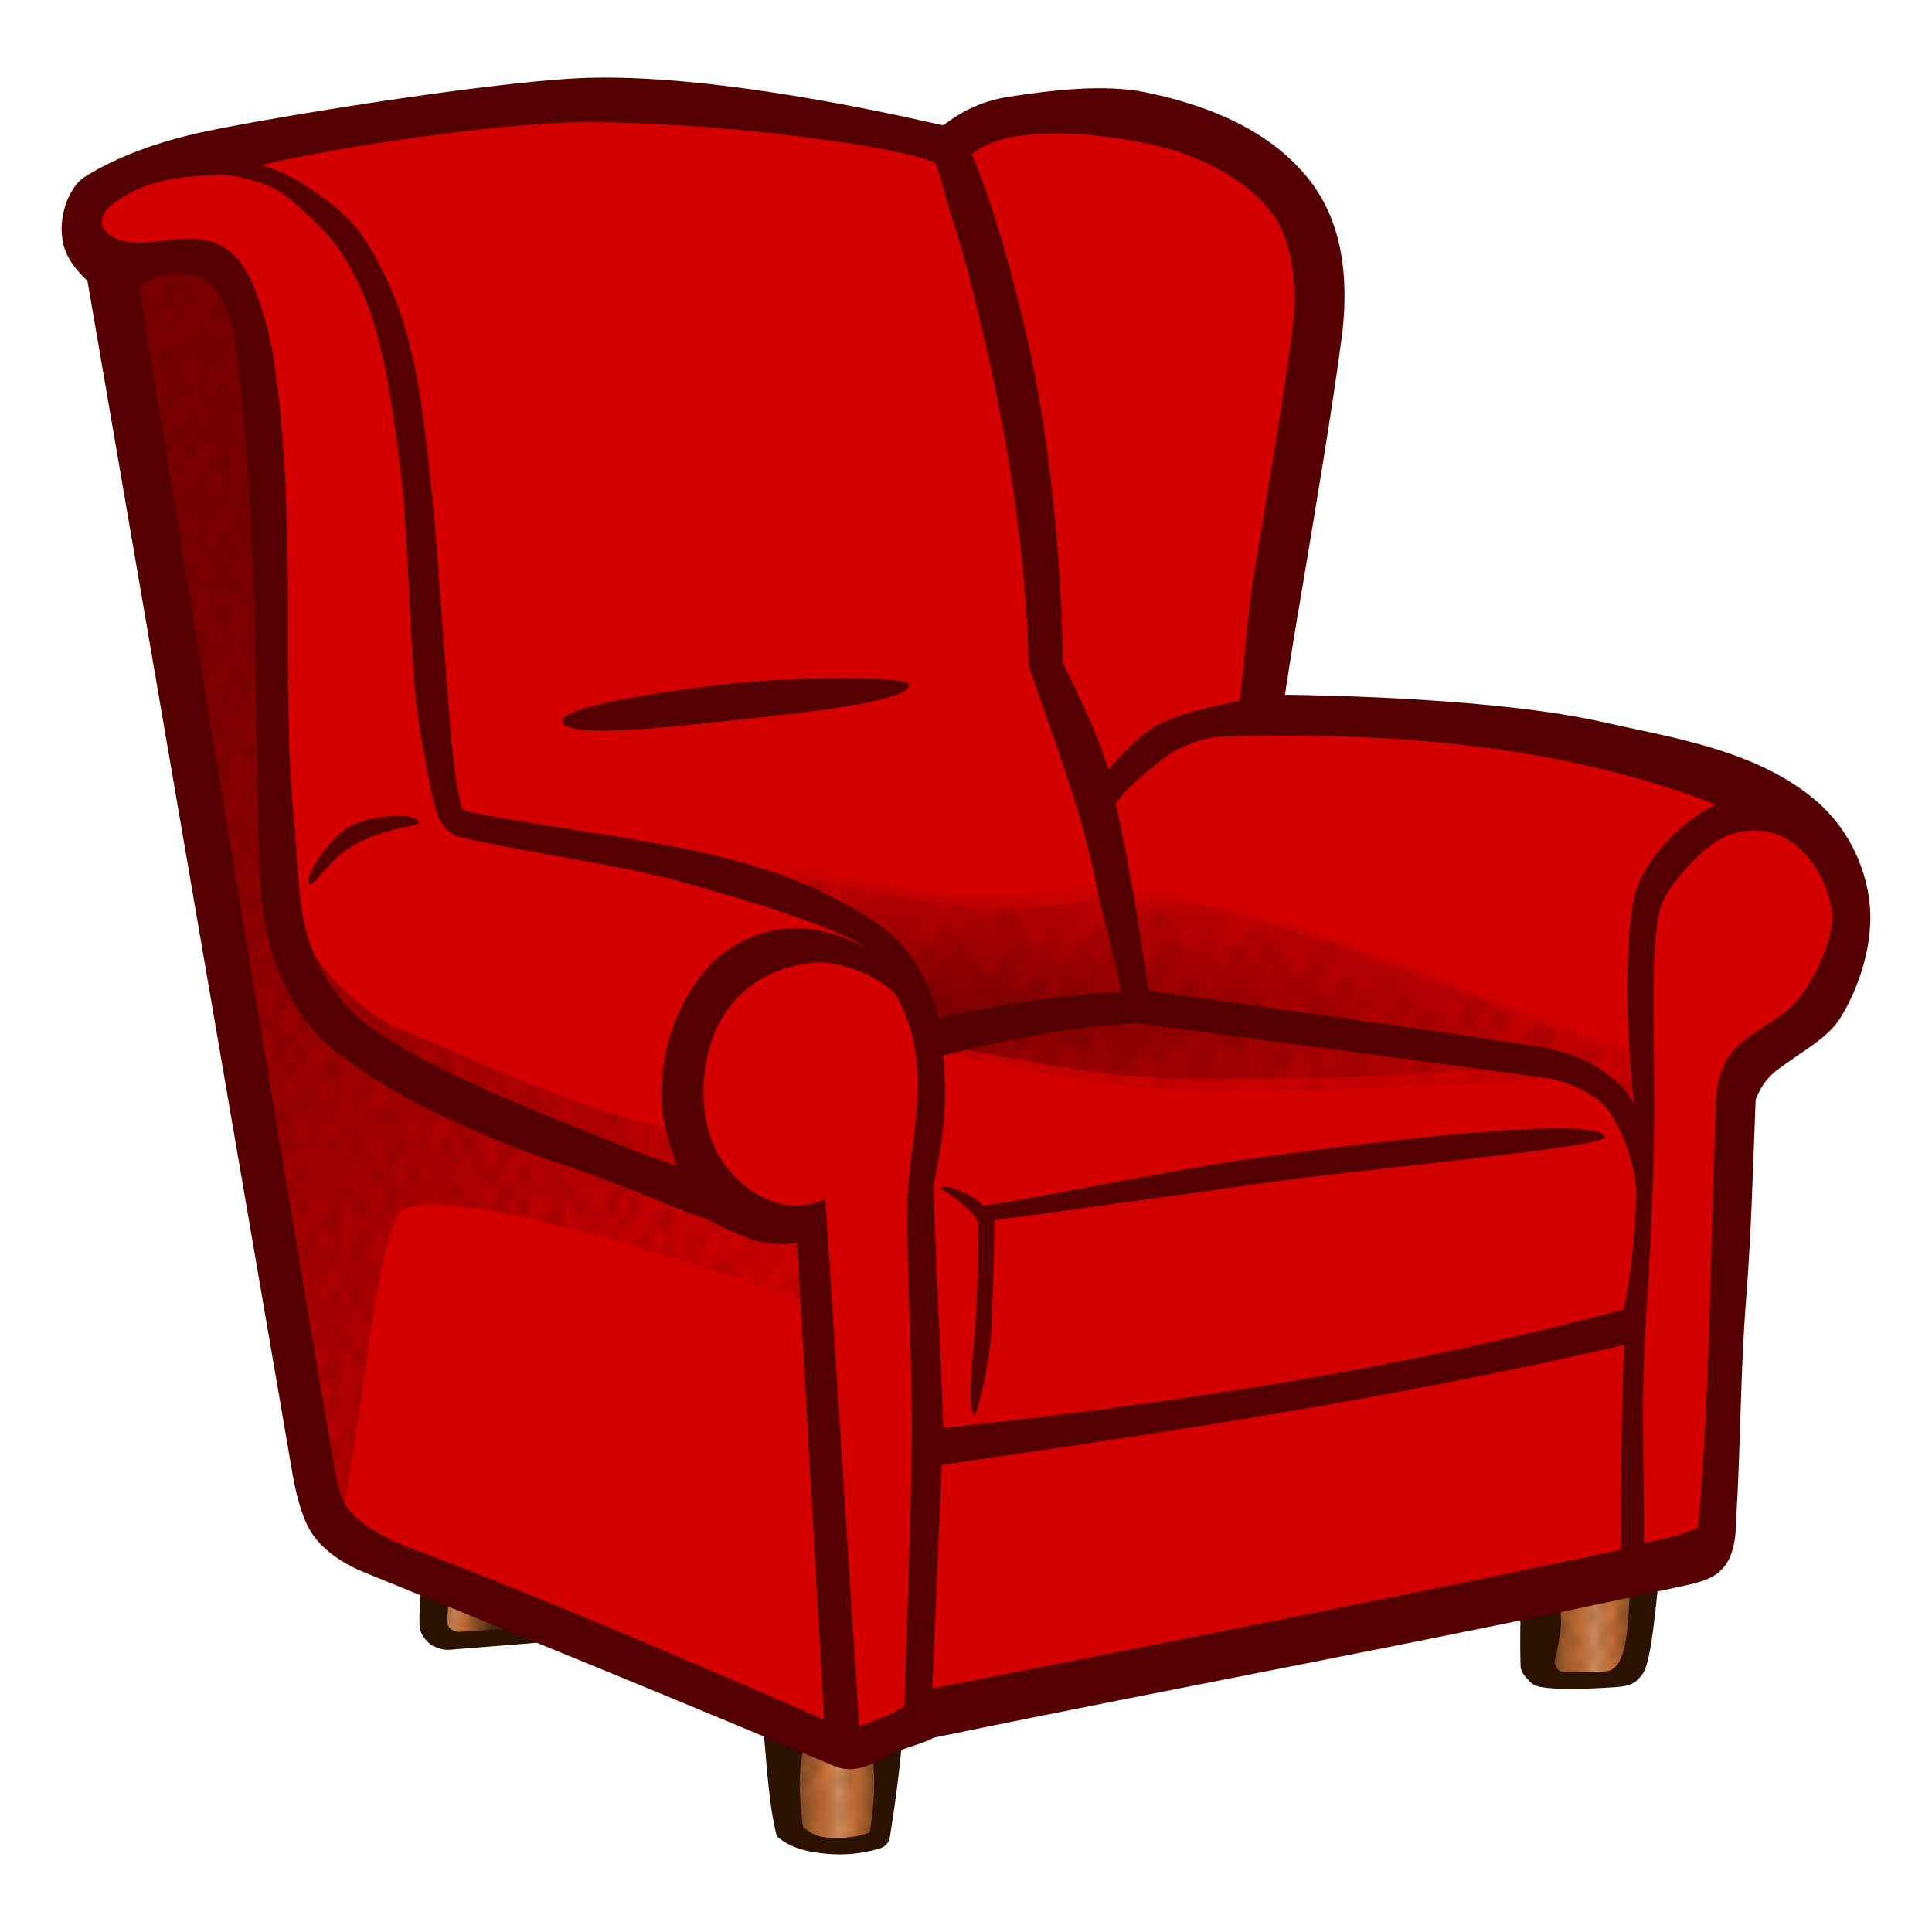
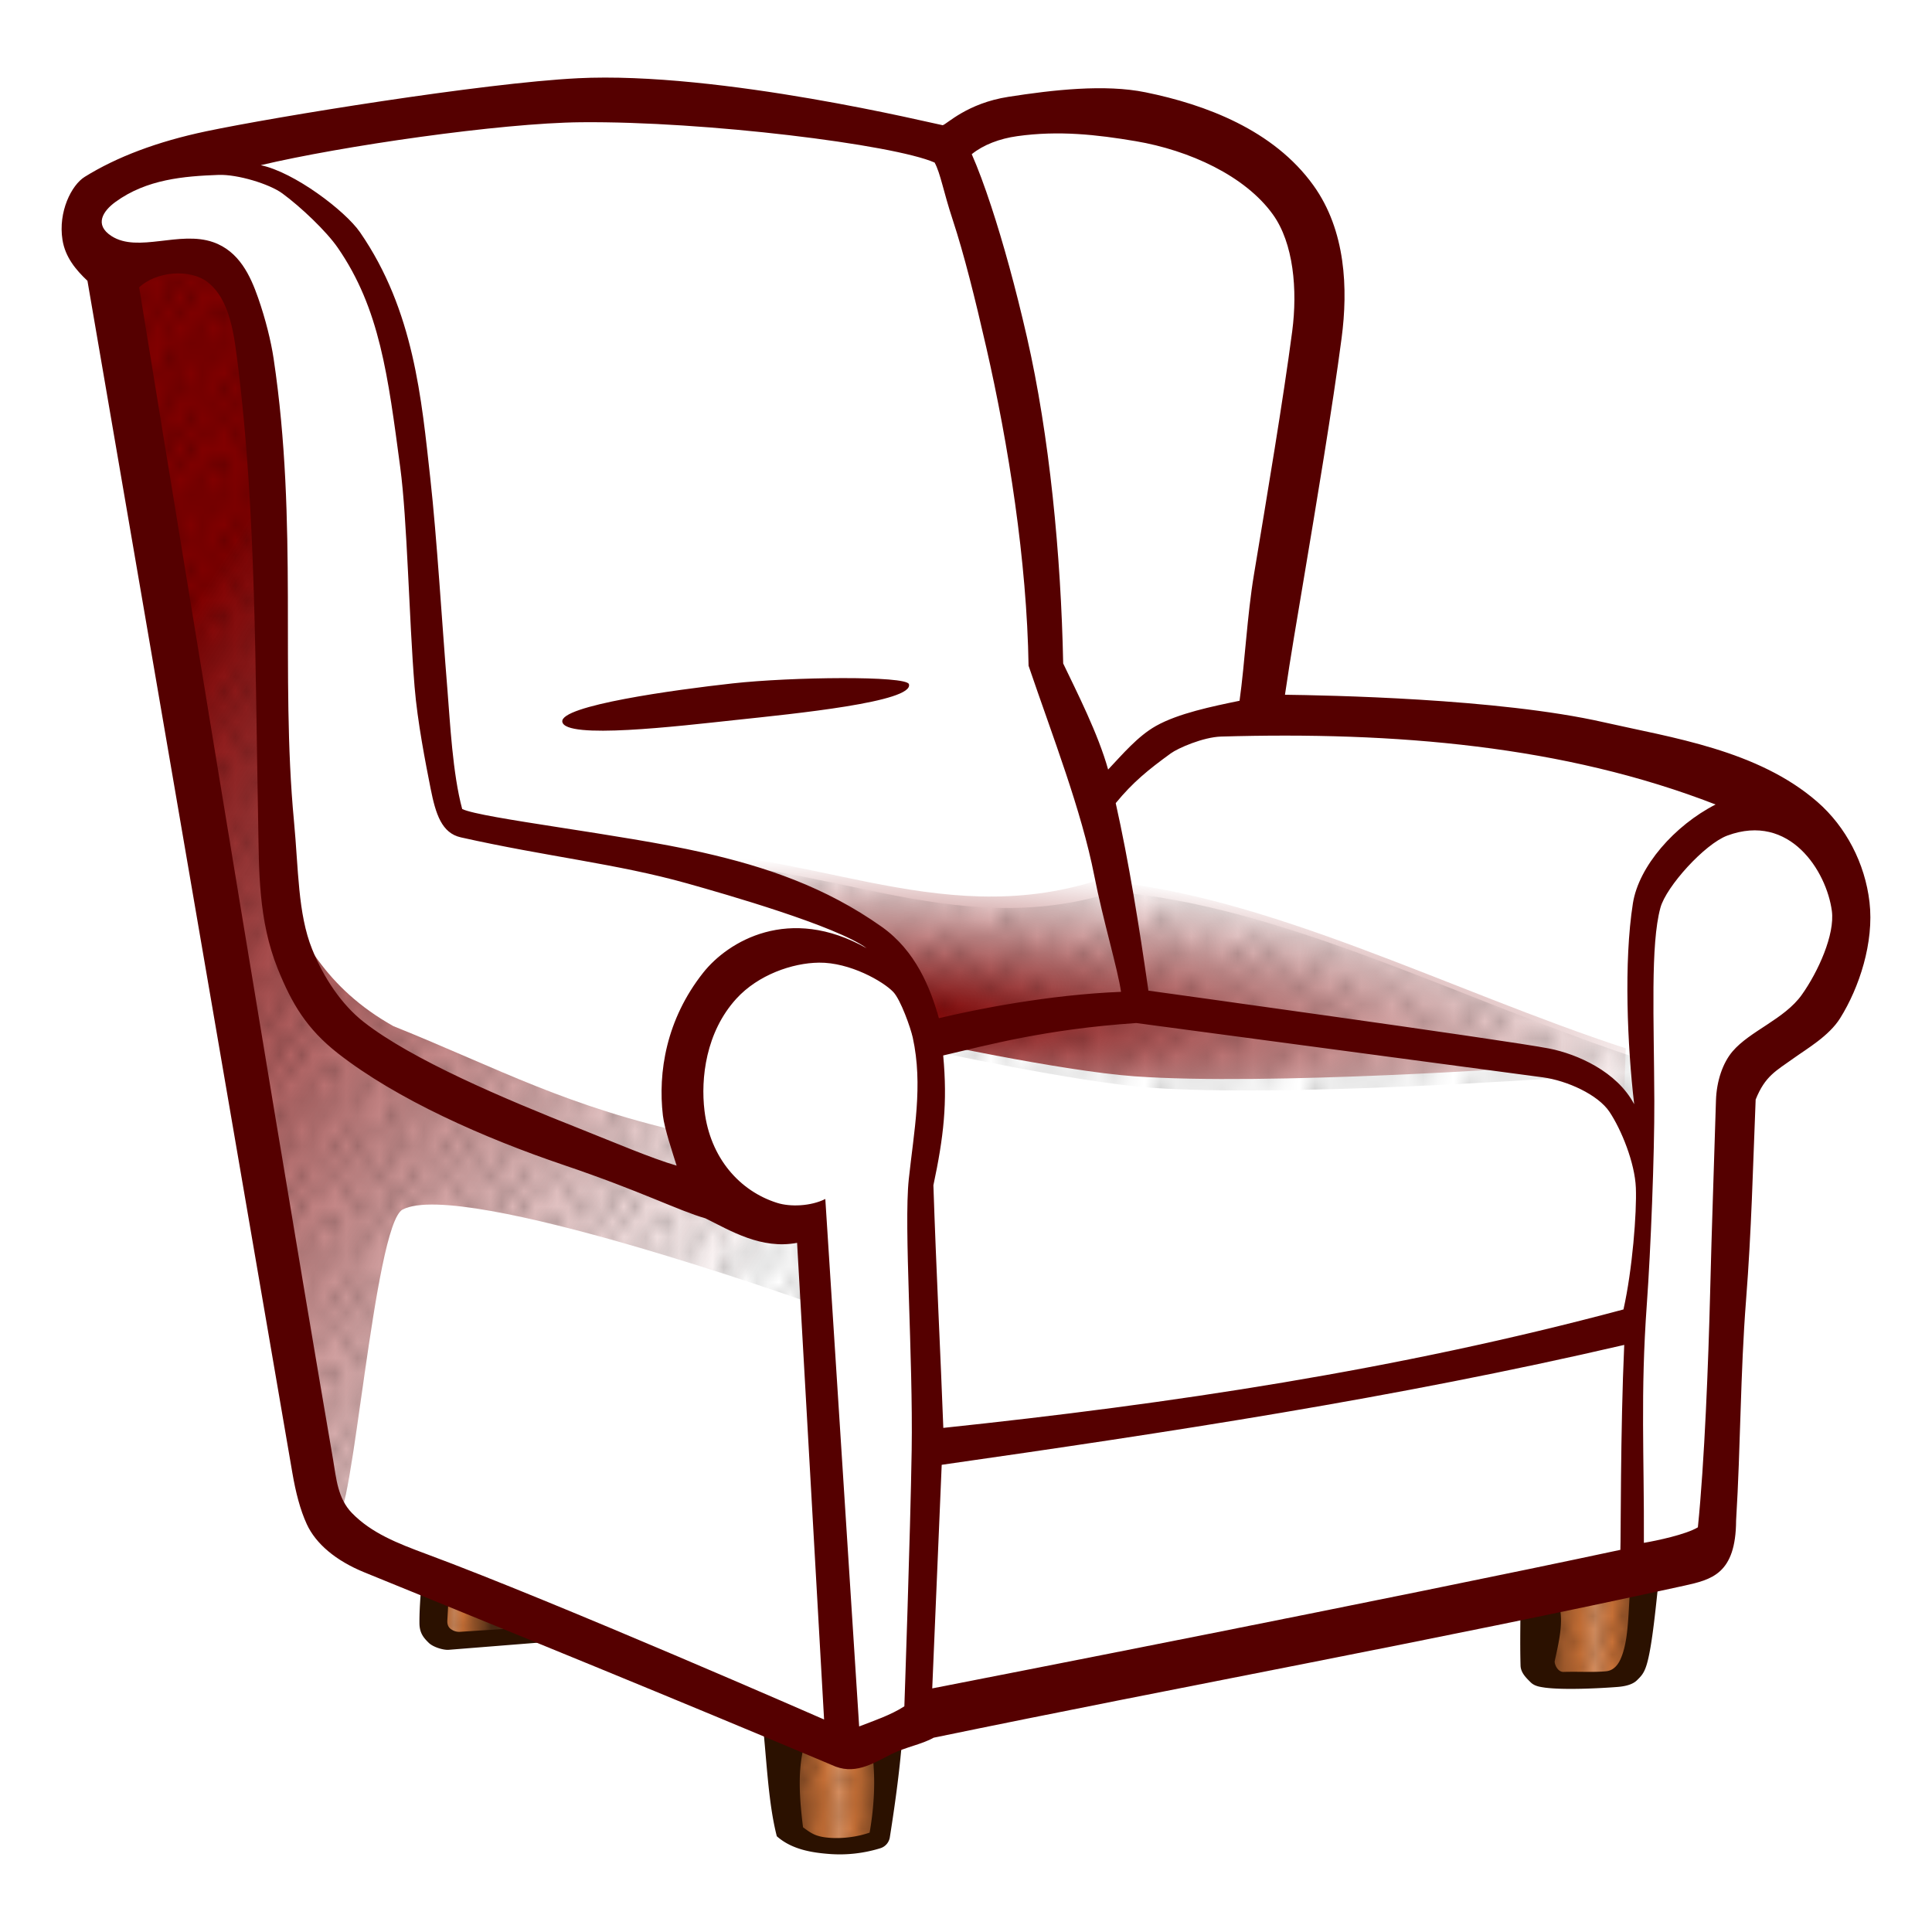
<svg xmlns="http://www.w3.org/2000/svg" xmlns:xlink="http://www.w3.org/1999/xlink" width="31mm" height="31mm" viewBox="0 0 109.843 109.843">
  <defs>
    <linearGradient id="e">
      <stop offset="0" stop-color="#502d16" />
      <stop offset=".578" stop-color="#c87137" />
      <stop offset=".649" stop-color="#d38d5f" />
      <stop offset=".735" stop-color="#c87137" />
      <stop offset="1" stop-color="#502d16" />
    </linearGradient>
    <linearGradient xlink:href="#e" id="h" x1="21.413" y1="89.523" x2="27.478" y2="89.788" gradientUnits="userSpaceOnUse" />
    <linearGradient id="c">
      <stop offset="0" stop-color="maroon" />
      <stop offset="1" stop-color="maroon" stop-opacity="0" />
    </linearGradient>
    <linearGradient id="b">
      <stop offset="0" stop-color="maroon" />
      <stop offset="1" stop-color="maroon" stop-opacity="0" />
    </linearGradient>
    <linearGradient xlink:href="#d" id="j" x1="86.589" y1="90.735" x2="93.353" y2="90.735" gradientUnits="userSpaceOnUse" />
    <linearGradient xlink:href="#d" id="l" x1="43.708" y1="99.39" x2="50.222" y2="99.39" gradientUnits="userSpaceOnUse" />
    <linearGradient xlink:href="#b" id="g" x1="105.742" y1="57.968" x2="145.797" y2="83.093" gradientUnits="userSpaceOnUse" gradientTransform="translate(-96.229 -23.831)" />
    <linearGradient id="d">
      <stop offset="0" stop-color="#502d16" />
      <stop offset=".408" stop-color="#c87137" />
      <stop offset=".537" stop-color="#d38d5f" />
      <stop offset=".679" stop-color="#c87137" />
      <stop offset="1" stop-color="#502d16" />
    </linearGradient>
    <pattern xlink:href="#a" id="m" patternTransform="matrix(.65 0 0 .7 2.678 1.655)" />
    <pattern id="a" patternTransform="scale(10)" height="10" width="10" patternUnits="userSpaceOnUse">
      <circle r=".45" cy=".81" cx="2.567" />
-       <circle r=".45" cy="2.33" cx="3.048" />
      <circle r=".45" cy="2.415" cx="4.418" />
      <circle r=".45" cy="3.029" cx="1.844" />
      <circle r=".45" cy="1.363" cx="6.08" />
      <circle r=".45" cy="4.413" cx="5.819" />
      <circle r=".45" cy="4.048" cx="4.305" />
      <circle r=".45" cy="3.045" cx="5.541" />
      <circle r=".45" cy="5.527" cx="4.785" />
      <circle r=".45" cy="5.184" cx="2.667" />
      <circle r=".45" cy="1.448" cx="7.965" />
      <circle r=".45" cy="5.049" cx="7.047" />
      <circle r=".45" cy=".895" cx="4.34" />
      <circle r=".45" cy=".34" cx="7.125" />
      <circle r=".45" cy="1.049" cx="9.553" />
      <circle r=".45" cy="2.689" cx="7.006" />
      <circle r=".45" cy="2.689" cx="8.909" />
      <circle r=".45" cy="4.407" cx="9.315" />
      <circle r=".45" cy="3.87" cx="7.82" />
      <circle r=".45" cy="5.948" cx="8.27" />
      <circle r=".45" cy="7.428" cx="7.973" />
-       <circle r=".45" cy="8.072" cx="9.342" />
      <circle r=".45" cy="9.315" cx="8.206" />
      <circle r=".45" cy="9.475" cx="9.682" />
      <circle r=".45" cy="6.186" cx="9.688" />
      <circle r=".45" cy="6.296" cx="3.379" />
      <circle r=".45" cy="8.204" cx="2.871" />
      <circle r=".45" cy="8.719" cx="4.59" />
      <circle r=".45" cy="9.671" cx="3.181" />
      <circle r=".45" cy="7.315" cx="5.734" />
      <circle r=".45" cy="6.513" cx="6.707" />
      <circle r=".45" cy="9.67" cx="5.73" />
      <circle r=".45" cy="8.373" cx="6.535" />
      <circle r=".45" cy="7.154" cx="4.37" />
      <circle r=".45" cy="7.25" cx=".622" />
      <circle r=".45" cy="5.679" cx=".831" />
      <circle r=".45" cy="8.519" cx="1.257" />
      <circle r=".45" cy="6.877" cx="1.989" />
      <circle r=".45" cy="3.181" cx=".374" />
      <circle r=".45" cy="1.664" cx="1.166" />
      <circle r=".45" cy=".093" cx="1.151" />
      <circle r=".45" cy="10.093" cx="1.151" />
      <circle r=".45" cy="4.451" cx="1.302" />
      <circle r=".45" cy="3.763" cx="3.047" />
    </pattern>
    <pattern xlink:href="#a" id="i" patternTransform="matrix(.6 0 0 .625 -1.996 -18.538)" />
    <pattern xlink:href="#a" id="n" patternTransform="matrix(.631 0 0 .861 -.04 -.868)" />
    <pattern xlink:href="#a" id="o" patternTransform="matrix(.878 0 0 .967 .085 -.368)" />
    <pattern xlink:href="#a" id="k" patternTransform="matrix(.55 0 0 .725 -27.334 -1.7)" />
    <radialGradient xlink:href="#c" id="f" cx="117.895" cy="59.917" fx="117.895" fy="59.917" r="27.931" gradientTransform="matrix(1.6 .081 -.015 .301 -137.043 28.063)" gradientUnits="userSpaceOnUse" />
  </defs>
  <g fill-rule="evenodd">
-     <path d="M5.744 15.205l12.728 71.417c9.215 5 18.974 8.368 28.46 12.552l5.834-1.415 44.901-9.546 1.061-26.693 4.42-3.359c1.627-1.69 2.067-3.974 2.298-6.364-.395-2.708-1.46-5.177-5.127-6.717-9.546-3.732-19.092-4.68-28.638-4.42l3.36-23.334c.269-4.16-2.224-7.091-6.188-9.37-2.703-1.145-5.426-2.269-9.28-2.032-2.202.573-4.569.872-6.1 2.563-7.07-2.348-14.142-2.43-21.213-2.475-8.042.417-16.023.612-24.749 3.536-2.724.52-3.076 2.027-3.005 3.712z" fill="#d40000" stroke="red" stroke-width=".291" />
    <path d="M36.089 46.59c8.957-.53 16.63 4.514 25.81 1.592 9.573.757 20.059 6.277 30.051 9.546l-.176 5.657c-1.075-3.547-2.944-4.31-4.95-4.596 0 0-15.22 1.078-22.804.53-4.232-.306-12.552-2.121-12.552-2.121-.7-2.496-1.16-5.032-4.596-7.072z" fill="url(#f)" transform="translate(.48 1.874)" />
    <path d="M5.263 13.33l7.248 41.366c.769 2.742 5.194 28.445 6.143 29.559.864 1.013 2.119-16.5 3.757-17.361 3.358-1.768 23.157 5.303 23.157 5.303l-.176-4.243c-1.877-.415-4.059-2.31-6.364-5.303-7.323-1.6-11.086-3.747-17.148-6.187-3.902-2.188-5.277-5.15-6.54-7.778l-.884-27.047c-.495-2.69.163-4.687-2.475-8.662z" fill="url(#g)" transform="translate(.48 1.874)" />
    <path d="M24.09 87.93l.177 3.27c2.071.38 4.21.092 6.364-.353z" fill="url(#h)" stroke="purple" stroke-width=".291" transform="translate(.48 1.874)" />
    <path d="M23.952 87.83l.177 3.27c2.071.381 4.21.093 6.364-.353z" fill="url(#i)" stroke="purple" stroke-width=".291" opacity=".294" transform="translate(.48 1.874)" />
    <path d="M86.741 89.087l6.438-1.219-.813 5.407c-1.851.561-3.602.317-5.375.25z" fill="url(#j)" stroke="#f0f" stroke-width=".291" transform="translate(.48 1.874)" />
    <path d="M86.811 89.078l6.438-1.22-.813 5.407c-1.851.562-3.602.317-5.375.25z" fill="url(#k)" stroke="#f0f" stroke-width=".291" opacity=".304" transform="translate(.48 1.874)" />
    <path d="M43.866 95.962l.313 6.313c2.01.869 3.717.77 5.312.312l.563-5.469c-2.217.846-4.218-.027-6.188-1.156z" fill="url(#l)" stroke="#f0f" stroke-width=".291" transform="translate(.48 1.874)" />
    <path d="M43.955 96.183l.312 6.313c2.01.869 3.717.77 5.313.312l.562-5.469c-2.216.846-4.218-.027-6.187-1.156z" fill="url(#m)" stroke="#f0f" stroke-width=".291" opacity=".299" transform="translate(.48 1.874)" />
-     <path style="line-height:normal;text-indent:0;text-align:start;text-decoration-line:none;text-decoration-style:solid;text-decoration-color:#000;text-transform:none;block-progression:tb;white-space:normal;isolation:auto;mix-blend-mode:normal;solid-color:#000;solid-opacity:1" d="M19.849 47.01c-1.17.665-2.601 2.911-2.272 3.215.308.284 1.05-1.442 2.82-2.322 2.035-1.01 3.509-.86 3.409-1.18-.18-.575-2.787-.378-3.957.287zM71.04 65.891c-5.07.732-14.138 2.633-15.151 2.633a3.873 3.873 0 00-1.126-.743c-.672-.293-1.095-.416-1.314-.197.379.18.724.451 1.055.715.449.358 1.111.875 1.117 1.33.018 1.31-.058 4.16-.187 5.899-.196 2.629-.467 4.356-.016 4.976.357-.872.898-3.34.951-5.046.06-1.866.181-4.255.154-6.084 0 0 9.888-1.33 14.89-2.052 6.018-.868 20.03-2.086 19.843-2.694-.403-1.305-14.102.381-20.217 1.263z" color="#000" font-weight="400" font-family="sans-serif" overflow="visible" fill="#500" />
    <path style="line-height:normal;text-indent:0;text-align:start;text-decoration-line:none;text-decoration-style:solid;text-decoration-color:#000;text-transform:none;block-progression:tb;white-space:normal;isolation:auto;mix-blend-mode:normal;solid-color:#000;solid-opacity:1" d="M43.31 97.496c.279 2.368.338 4.886.855 6.903.854.757 2.001.935 3.025 1.011a7.818 7.818 0 002.864-.33.78.78 0 00.54-.64c.344-2.179.574-3.952.731-5.93l-3.215.703-4.8-1.717zm2.405 1.767l2.327.987 1.57-.429c.178 1.486.072 2.973-.17 4.373a5.905 5.905 0 01-2.186.3c-.862-.052-1.116-.249-1.6-.604-.2-1.608-.319-3.217.06-4.627zM94.376 89.157l-7.926 1.552c0 1.329-.038 2.658 0 3.987.012.419.346.722.572.949.231.231.552.263.807.303.284.044.004.001.006.002.002 0-1.04-.139.006 0 1.072.141 3.097.042 4.133-.04.423-.035.843-.132 1.091-.375.24-.235.39-.388.532-.817.346-1.05.57-3.656.779-5.561zm-1.707 1.312c-.1 1.424-.089 2.88-.542 3.878-.198.436-.496.64-.795.67-.711.073-1.531.013-2.44.039-.35.01-.53-.478-.499-.62.231-1.056.487-2.118.282-3.065 1.74-.352 2.254-.55 3.994-.902zM24.024 89.139c-.059 1.047-.183 2.092-.177 3.14.003.56.231.833.533 1.127.24.235.819.418 1.135.393l5.591-.447.166-.953zm1.494 1.492l4.02 1.926-3.38.219a.773.773 0 01-.458-.112c-.077-.047-.284-.159-.268-.521z" color="#000" font-weight="400" font-family="sans-serif" overflow="visible" fill="#2b1100" />
    <path d="M5.263 13.33l7.248 41.366c.769 2.742 5.194 28.445 6.143 29.559.864 1.013 2.119-16.5 3.757-17.361 3.358-1.768 23.157 5.303 23.157 5.303l-.176-4.243c-1.877-.415-4.059-2.31-6.364-5.303-7.323-1.6-11.086-3.747-17.148-6.187-3.902-2.188-5.277-5.15-6.54-7.778l-.884-27.047c-.495-2.69.163-4.687-2.475-8.662z" fill="url(#n)" opacity=".32" transform="translate(.48 1.874)" />
    <path d="M37.031 47.241c8.957-.53 16.631 4.513 25.81 1.591 9.574.758 20.06 6.278 30.052 9.546l-.177 5.657c-1.074-3.547-2.944-4.31-4.95-4.596 0 0-15.22 1.078-22.804.53-4.232-.306-12.551-2.121-12.551-2.121-.701-2.496-1.16-5.032-4.596-7.071z" fill="url(#o)" opacity=".296" transform="translate(.48 1.874)" />
    <path style="line-height:normal;text-indent:0;text-align:start;text-decoration-line:none;text-decoration-style:solid;text-decoration-color:#000;text-transform:none;block-progression:tb;white-space:normal;isolation:auto;mix-blend-mode:normal;solid-color:#000;solid-opacity:1" d="M32.827 4.45c-5.372.271-17.175 2.188-21.106 3.015-2.781.585-5.088 1.46-6.908 2.592-.744.463-1.516 1.979-1.26 3.584.157.98.756 1.7 1.419 2.324l11.65 67.775c.191 1.113.447 2.107.822 2.92.513 1.111 1.647 2.074 3.276 2.737 8.439 3.437 17.772 7.238 26.563 10.947 1.257.6 2.265-.033 3.387-.61.842-.415 1.74-.557 2.409-.937 14.214-2.938 28.495-5.537 42.67-8.642 1.564-.348 2.94-.666 2.956-3.705.262-4.302.239-8.336.566-12.533.31-3.966.387-7.478.546-11.403.542-1.348 1.152-1.625 2.183-2.364.729-.524 1.99-1.251 2.62-2.26 1.086-1.736 1.936-4.31 1.67-6.6-.257-2.214-1.343-4.283-2.954-5.69-3.395-2.966-8.323-3.664-12.16-4.537-5.999-1.366-15.863-1.533-18.12-1.563.314-2.144.722-4.515 1.029-6.347.753-4.5 1.675-9.994 2.193-13.946.364-2.773.247-6.09-1.605-8.668-2.264-3.15-6.128-4.593-9.54-5.29-2.328-.477-5.284-.135-7.796.255-2.354.365-3.507 1.559-3.74 1.615-.4-.058-12.658-3.079-20.77-2.67zm.204 2.5c7.07-.067 17.782 1.266 20.107 2.293.34.63.486 1.612 1.034 3.272.639 1.938 1.268 4.467 1.9 7.228 1.264 5.522 2.312 12.154 2.407 18.108 1.373 4.037 3 8.187 3.738 11.947.498 2.538 1.336 5.302 1.518 6.593-4.115.164-8.264.998-10.355 1.498-.475-1.7-1.314-3.826-3.248-5.195-3.206-2.268-6.586-3.412-10.222-4.235-4.521-1.024-12.524-1.929-13.632-2.462-.547-2.019-.69-4.948-.84-6.786-.32-3.926-.596-8.615-.974-12.02-.5-4.504-.924-9.534-3.995-13.985-.847-1.226-3.748-3.422-5.646-3.814C19.4 8.306 28.446 6.993 33.03 6.95zm31.536 1.076c3.059.518 6.225 1.971 7.803 4.168 1.173 1.631 1.408 4.278 1.098 6.644-.507 3.858-1.43 9.345-2.178 13.846-.383 2.303-.512 4.991-.816 7.158-1.546.318-3.484.717-4.75 1.43-1.038.584-1.91 1.621-2.722 2.481-.563-2.028-1.785-4.42-2.555-6.032-.124-6.181-.78-12.956-2.061-18.555-.65-2.837-1.354-5.382-2.028-7.427-.388-1.178-.748-2.15-1.11-2.973.669-.54 1.59-.885 2.58-1.024 2.353-.331 4.532-.09 6.74.284zM12.416 9.944c1.09-.041 2.902.515 3.633 1.05 1.045.764 2.505 2.149 3.155 3.092 2.39 3.461 2.854 7.27 3.55 12.476.405 3.029.494 8.511.817 12.483.161 1.986.63 4.37.912 5.792.288 1.453.632 2.528 1.718 2.771 4.893 1.098 8.889 1.5 12.862 2.616 2.205.62 8.472 2.415 10.213 3.689-4.413-2.492-7.889-.39-9.297 1.39-2.107 2.663-2.578 5.674-2.29 8.121.086.74.582 2.215.78 2.847-1.406-.404-3.545-1.322-5.501-2.097-4.33-1.715-9.533-3.916-12.286-6.068-1.266-.991-2.285-2.525-2.937-4.143-.816-2.024-.774-4.569-1.03-7.26-.796-8.398.253-16.888-1.16-26.324-.143-.956-.452-2.224-.882-3.451-.43-1.227-1.066-2.644-2.559-3.162-1.916-.665-4.264.622-5.77-.342-1.013-.649-.476-1.436.216-1.94 1.779-1.298 3.908-1.467 5.856-1.54zM7.913 16.34c.97-.921 2.889-1.065 3.877-.31 1.32 1.01 1.532 3.108 1.742 4.79 1.027 8.24.976 17.082 1.15 26.15.047 2.457-.003 5.349 1.11 8.11.796 1.976 1.639 3.413 3.424 4.81 3.353 2.622 8.31 4.816 12.844 6.35 4.425 1.499 6.515 2.589 8.041 3.026 1.438.706 3.172 1.78 5.218 1.395l1.534 27.1s-15.197-6.659-22.608-9.407c-1.637-.607-3.12-1.187-4.232-2.328-.82-.84-.899-2.007-1.072-3.015C15.115 60.75 7.913 16.34 7.913 16.34zm33.742 22.514c-3.275.362-9.837 1.262-9.685 2.183.166 1.014 6.555.252 9.836-.1 3.356-.358 10.173-1.029 9.87-2.04-.147-.487-6.662-.414-10.02-.043zm55.883 6.885c-2.338 1.199-4.367 3.513-4.7 5.619-.526 3.335-.313 8.118.073 11.422-.98-1.856-3.22-2.844-4.828-3.165-2.252-.45-22.791-3.292-22.791-3.292-.514-3.594-1.116-7.351-1.858-10.661.983-1.197 1.842-1.891 3.132-2.83.405-.296 1.84-.925 2.862-.955 9.874-.288 19.495.514 28.11 3.862zm6.611 6.047c.18 1.343-.774 3.457-1.708 4.771-.984 1.386-2.948 2.055-3.938 3.22-.55.646-.91 1.677-.943 2.798-.13 4.388-.23 6.848-.33 10.89-.1 3.993-.32 9.676-.698 13.37-.69.415-2.364.763-3.07.883.023-4.979-.202-8.452.168-13.574.221-3.068.437-8.512.426-11.543-.018-4.692-.227-8.895.347-10.994.328-1.203 2.516-3.622 3.802-4.1 3.558-1.319 5.643 2.035 5.944 4.28zm-57.587 2.945c1.758-.02 3.652 1.065 4.224 1.666.423.444.99 2.052 1.107 2.587.599 2.726.064 5.34-.225 8.065-.287 2.711.249 10.063.165 15.404-.074 4.726-.416 14.559-.416 14.559-.777.503-1.763.83-2.57 1.144l-1.924-29.988c-.832.418-1.998.455-2.734.223-2.138-.671-3.81-2.56-4.135-5.24-.223-1.844.076-4.467 1.81-6.37 1.236-1.356 3.183-2.033 4.698-2.05zM64.6 58.164l23.111 3.087c1.386.185 3.14.985 3.792 1.958.681 1.019 1.447 2.905 1.503 4.323.057 1.408-.198 4.664-.704 6.916-12.89 3.453-25.78 5.373-38.67 6.734-.147-3.946-.413-9.178-.564-13.794.585-2.748.807-4.691.557-7.38 2.534-.59 5.79-1.49 10.975-1.844zm27.745 18.3c-.222 4.85-.19 11.061-.219 11.652-12.859 2.75-36.426 7.35-39.124 7.877l.538-12.712c12.88-1.843 25.776-3.793 38.805-6.817z" color="#000" font-weight="400" font-family="sans-serif" overflow="visible" fill="#500" />
  </g>
</svg>